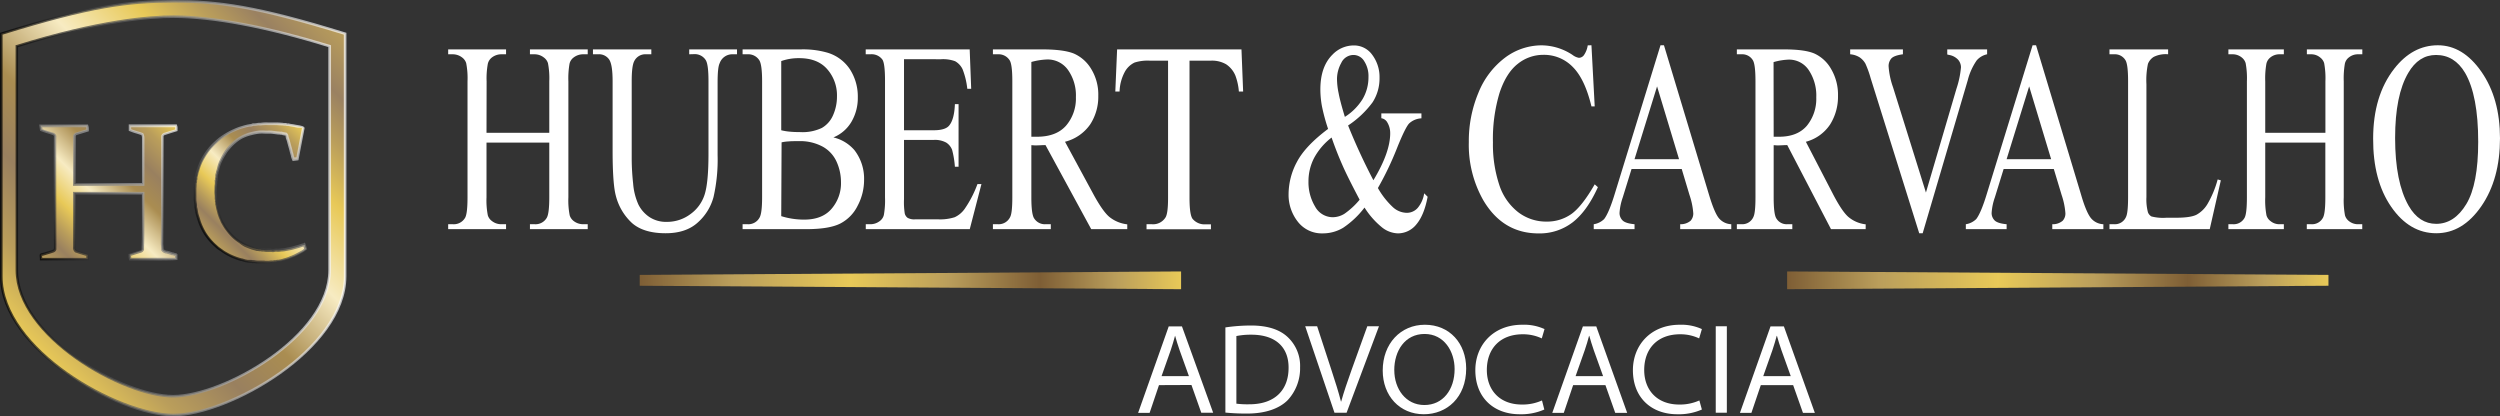
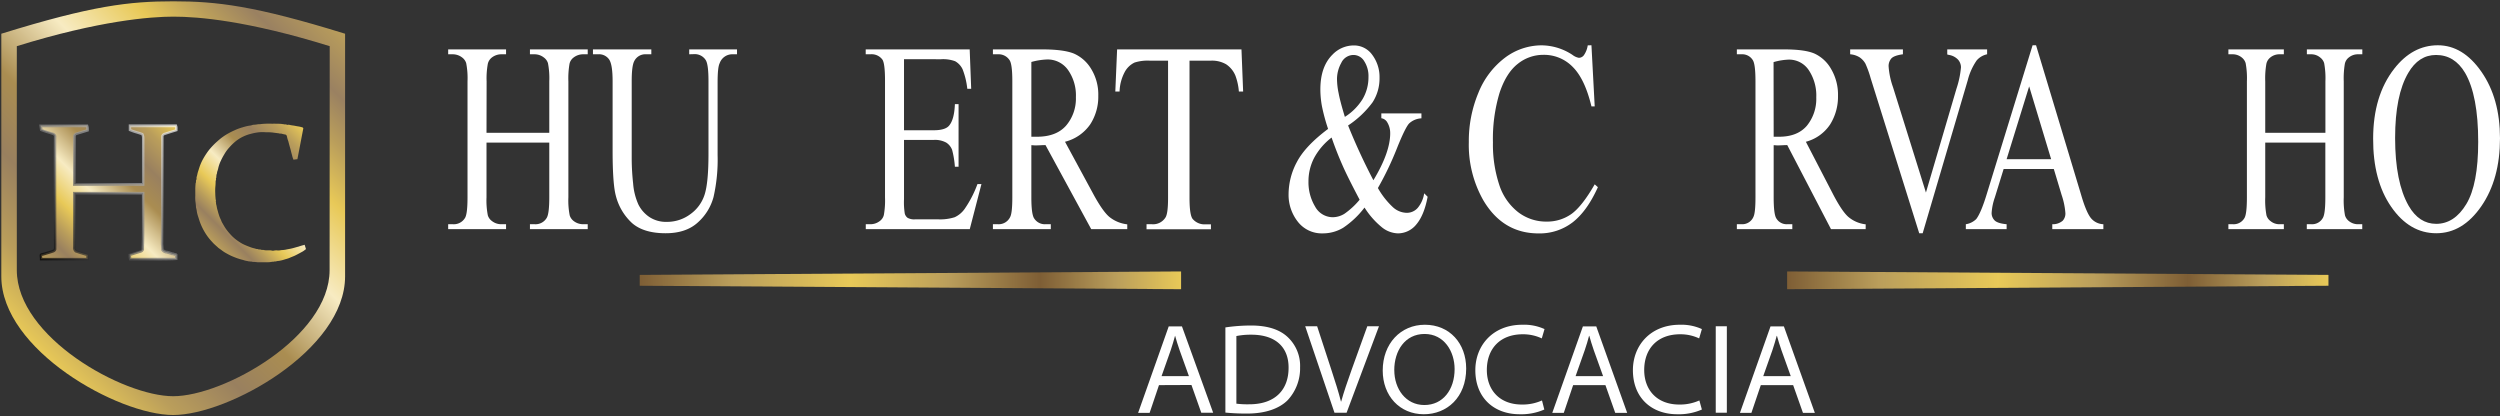
<svg xmlns="http://www.w3.org/2000/svg" xmlns:xlink="http://www.w3.org/1999/xlink" viewBox="0 0 721.26 120.11">
  <rect x="0" y="0" width="721.26" height="120.11" fill="#333333" stroke="none" />
  <defs>
    <style>.cls-1{isolation:isolate;}.cls-2{fill:#fff;}.cls-3{fill:url(#linear-gradient);}.cls-4{fill:url(#linear-gradient-2);}.cls-5{fill:url(#linear-gradient-3);}.cls-6{opacity:0.7;mix-blend-mode:overlay;}.cls-7{fill:url(#linear-gradient-4);}.cls-8{fill:url(#linear-gradient-5);}.cls-9{fill:url(#linear-gradient-6);}.cls-10{fill:url(#linear-gradient-7);}.cls-11{fill:url(#linear-gradient-8);}</style>
    <linearGradient id="linear-gradient" x1="184.56" y1="80.87" x2="340.75" y2="80.87" gradientUnits="userSpaceOnUse">
      <stop offset="0" stop-color="#7e5e35" />
      <stop offset="0.17" stop-color="#ba9e5b" />
      <stop offset="0.39" stop-color="#e8c958" />
      <stop offset="0.57" stop-color="#ba9e5b" />
      <stop offset="0.74" stop-color="#7e5e35" />
      <stop offset="0.88" stop-color="#ba9e5b" />
      <stop offset="1" stop-color="#e8c958" />
    </linearGradient>
    <linearGradient id="linear-gradient-2" x1="515.59" y1="80.87" x2="671.77" y2="80.87" xlink:href="#linear-gradient" />
    <linearGradient id="linear-gradient-3" x1="5.04" y1="94.93" x2="94.9" y2="5.07" gradientUnits="userSpaceOnUse">
      <stop offset="0" stop-color="#e8c958" />
      <stop offset="0.12" stop-color="#ba9e5b" />
      <stop offset="0.26" stop-color="#99805f" />
      <stop offset="0.39" stop-color="#aa8d51" />
      <stop offset="0.56" stop-color="#f7ebc2" />
      <stop offset="0.71" stop-color="#e8c958" />
      <stop offset="0.81" stop-color="#ba9e5b" />
      <stop offset="0.89" stop-color="#9a8161" />
      <stop offset="1" stop-color="#ba9e5b" />
    </linearGradient>
    <linearGradient id="linear-gradient-4" y1="60.06" x2="99.94" y2="60.06" gradientUnits="userSpaceOnUse">
      <stop offset="0" />
      <stop offset="1" stop-color="#fff" />
    </linearGradient>
    <linearGradient id="linear-gradient-5" x1="11.97" y1="74.83" x2="50.63" y2="36.17" gradientUnits="userSpaceOnUse">
      <stop offset="0" stop-color="#ba9e5b" />
      <stop offset="0.11" stop-color="#99805f" />
      <stop offset="0.19" stop-color="#ba9e5b" />
      <stop offset="0.29" stop-color="#e8c958" />
      <stop offset="0.44" stop-color="#f7ebc2" />
      <stop offset="0.61" stop-color="#aa8d51" />
      <stop offset="0.74" stop-color="#99805f" />
      <stop offset="0.88" stop-color="#ba9e5b" />
      <stop offset="1" stop-color="#e8c958" />
    </linearGradient>
    <linearGradient id="linear-gradient-6" x1="61.47" y1="70.19" x2="91.09" y2="40.57" xlink:href="#linear-gradient-5" />
    <linearGradient id="linear-gradient-7" x1="11.57" y1="75.19" x2="50.94" y2="35.82" xlink:href="#linear-gradient-4" />
    <linearGradient id="linear-gradient-8" x1="61.22" y1="70.47" x2="91.38" y2="40.31" xlink:href="#linear-gradient-4" />
  </defs>
  <title>logo-hubert-e-carvalho-advocacia</title>
  <g class="cls-1">
    <g id="Layer_1" data-name="Layer 1">
      <path class="cls-2" d="M140.36,38.31h18.11V23.47a22.7,22.7,0,0,0-.38-5.24,3.19,3.19,0,0,0-1.2-1.65,4.36,4.36,0,0,0-2.62-.92h-1.38V14.25h16.67v1.41h-1.38a4.51,4.51,0,0,0-2.62.88,3.1,3.1,0,0,0-1.25,1.86,24.41,24.41,0,0,0-.33,5.07V56.93a22.4,22.4,0,0,0,.38,5.2,3.25,3.25,0,0,0,1.17,1.65,4.47,4.47,0,0,0,2.65.91h1.38v1.42H152.89V64.69h1.38a3.73,3.73,0,0,0,3.48-1.87q.72-1.23.72-5.89V41.14H140.36V56.93a22.4,22.4,0,0,0,.38,5.2,3.19,3.19,0,0,0,1.2,1.65,4.34,4.34,0,0,0,2.62.91H146v1.42h-16.7V64.69h1.38a3.76,3.76,0,0,0,3.51-1.87q.69-1.23.69-5.89V23.47a22.7,22.7,0,0,0-.38-5.24,3.21,3.21,0,0,0-1.18-1.65,4.43,4.43,0,0,0-2.64-.92h-1.38V14.25H146v1.41h-1.41a4.51,4.51,0,0,0-2.62.88,3.21,3.21,0,0,0-1.23,1.86,23.26,23.26,0,0,0-.35,5.07Z" transform="translate(0 0)" />
      <path class="cls-2" d="M198.84,15.66V14.25h13.79v1.41h-1.47a3.85,3.85,0,0,0-3.53,2.57q-.6,1.18-.6,5.5v21a48.48,48.48,0,0,1-1.17,12.1,15,15,0,0,1-4.57,7.38q-3.4,3.09-9.26,3.08c-4.26,0-7.48-1-9.69-2.94a16.08,16.08,0,0,1-4.68-7.92q-.91-3.4-.92-12.77V23.43q0-4.79-1-6.27a3.55,3.55,0,0,0-3.2-1.5h-1.47V14.25h16.84v1.41h-1.5a3.57,3.57,0,0,0-3.44,2q-.72,1.38-.72,5.74V46a68,68,0,0,0,.41,6.92A18.2,18.2,0,0,0,184.18,59a9.41,9.41,0,0,0,3.15,3.6,8.7,8.7,0,0,0,5,1.41,11.24,11.24,0,0,0,6.84-2.22,11,11,0,0,0,4.12-5.67q1.11-3.46,1.11-11.73v-21q0-4.86-.81-6.08a3.73,3.73,0,0,0-3.33-1.69Z" transform="translate(0 0)" />
-       <path class="cls-2" d="M240.44,39.64a11.52,11.52,0,0,1,6.07,3.68,13.45,13.45,0,0,1,2.78,8.6,15.81,15.81,0,0,1-1.84,7.4,11.45,11.45,0,0,1-5,5.16q-3.21,1.63-9.78,1.63H214.24V64.69h1.46a3.66,3.66,0,0,0,3.51-2.06q.66-1.34.66-5.7V23.43q0-4.82-.83-6.08a3.76,3.76,0,0,0-3.34-1.69h-1.46V14.25h16.84a25.29,25.29,0,0,1,7.55.92A11.82,11.82,0,0,1,245.21,20a14.43,14.43,0,0,1,2.27,8.05,13.63,13.63,0,0,1-1.78,7A10.74,10.74,0,0,1,240.44,39.64Zm-15.05-2.06a16.27,16.27,0,0,0,2.42.4c.91.09,1.91.13,3,.13a13,13,0,0,0,6.3-1.2,7.75,7.75,0,0,0,3.24-3.69,13.19,13.19,0,0,0,1.12-5.43A11.41,11.41,0,0,0,238.69,20q-2.79-3.23-8.13-3.22a15,15,0,0,0-5.17.84Zm0,24.78a22.06,22.06,0,0,0,6.58,1c3.46,0,6.11-1,7.93-3.11a11.29,11.29,0,0,0,2.73-7.71,14.28,14.28,0,0,0-1.24-5.81,9.35,9.35,0,0,0-4-4.4,13.65,13.65,0,0,0-6.9-1.61c-1.19,0-2.2,0-3,.08a11.25,11.25,0,0,0-2,.27Z" transform="translate(0 0)" />
      <path class="cls-2" d="M260.81,17.08v20.5h8.56c2.22,0,3.71-.45,4.45-1.34q1.5-1.76,1.67-6.2h1.06V48.1h-1.06a26.24,26.24,0,0,0-.8-4.86,4.3,4.3,0,0,0-1.7-2.1,6.74,6.74,0,0,0-3.62-.77h-8.56v17.1a20.33,20.33,0,0,0,.23,4.18,2.28,2.28,0,0,0,.8,1.19,3.87,3.87,0,0,0,2.19.44h6.61a13.8,13.8,0,0,0,4.79-.61,7.22,7.22,0,0,0,2.88-2.41A31.83,31.83,0,0,0,282,53.11h1.15l-3.37,13h-30V64.69h1.38a4.39,4.39,0,0,0,2.61-.88A3.06,3.06,0,0,0,255,62a23.84,23.84,0,0,0,.33-5V23.28q0-4.94-.75-6.08a3.85,3.85,0,0,0-3.44-1.54h-1.38V14.25h30l.43,11.36h-1.12A22.14,22.14,0,0,0,277.72,20a5.18,5.18,0,0,0-2.17-2.34,10.06,10.06,0,0,0-4.05-.57Z" transform="translate(0 0)" />
      <path class="cls-2" d="M325.22,66.11h-10.4L301.63,41.86c-1,0-1.77.08-2.38.08l-.81,0-.89-.06V56.93q0,4.89.81,6.08a3.65,3.65,0,0,0,3.27,1.68h1.53v1.42h-16.7V64.69h1.47a3.65,3.65,0,0,0,3.53-2.14q.6-1.19.6-5.62V23.43c0-3.26-.26-5.29-.8-6.08a3.76,3.76,0,0,0-3.33-1.69h-1.47V14.25h14.2q6.19,0,9.15,1.2a10.93,10.93,0,0,1,5,4.44,14.07,14.07,0,0,1,2.05,7.71,14.67,14.67,0,0,1-2.34,8.3,12.63,12.63,0,0,1-7.26,5l8.05,14.87q2.76,5.13,4.74,6.81a10,10,0,0,0,5.17,2.14ZM297.55,39.45l.95,0c.27,0,.49,0,.66,0q5.58,0,8.41-3.21a12,12,0,0,0,2.83-8.19,12.74,12.74,0,0,0-2.29-7.89,7.19,7.19,0,0,0-6.05-3,19.57,19.57,0,0,0-4.51.72Z" transform="translate(0 0)" />
      <path class="cls-2" d="M358.17,14.25l.48,12.16h-1.23a17,17,0,0,0-1-4.59,7.26,7.26,0,0,0-2.67-3.27,8.13,8.13,0,0,0-4.39-1.05h-6.18V57.12q0,4.79.87,6a4.48,4.48,0,0,0,3.79,1.6h1.52v1.42H330.78V64.69h1.55a4.2,4.2,0,0,0,3.95-2c.48-.81.71-2.67.71-5.58V17.5h-5.27a12.53,12.53,0,0,0-4.38.54,6.3,6.3,0,0,0-2.88,2.79A12.75,12.75,0,0,0,323,26.41h-1.23l.52-12.16Z" transform="translate(0 0)" />
      <path class="cls-2" d="M398.52,32.72h11.57v1.42a5.58,5.58,0,0,0-3.54,1.47q-1.14,1.2-3.57,7.28a89.13,89.13,0,0,1-5.45,11.36,23,23,0,0,0,4.38,5.57,6.07,6.07,0,0,0,3.88,1.58A4.19,4.19,0,0,0,409,60a8.53,8.53,0,0,0,1.88-4.23l1,1c-.68,3.59-1.78,6.24-3.28,8a6.83,6.83,0,0,1-5.26,2.56,7.73,7.73,0,0,1-4.59-1.7,23.39,23.39,0,0,1-5.08-5.75,25.62,25.62,0,0,1-6.16,5.83,11.33,11.33,0,0,1-5.86,1.62,8.74,8.74,0,0,1-7.22-3.36,12.52,12.52,0,0,1-2.67-8,19.83,19.83,0,0,1,2.4-9.24q2.4-4.6,9-9.54a53.76,53.76,0,0,1-1.77-6.52,27.14,27.14,0,0,1-.46-4.88q0-6.54,3.47-10a8.52,8.52,0,0,1,6.14-2.68,6.44,6.44,0,0,1,5.35,2.7A10.64,10.64,0,0,1,398,22.4a12.72,12.72,0,0,1-2,7.11,27.76,27.76,0,0,1-7.07,6.69A172.23,172.23,0,0,0,396.23,52q4.84-8,4.85-13.53a6,6,0,0,0-.83-3.14,2.36,2.36,0,0,0-1.73-1.22Zm-6.26,24.9q-3.63-6.88-5-10.06c-.94-2.12-2-4.74-3.09-7.88a18.62,18.62,0,0,0-5,5.81,14.64,14.64,0,0,0-1.67,6.89,13.54,13.54,0,0,0,1.9,7.19,5.81,5.81,0,0,0,5.13,3.1,6.47,6.47,0,0,0,3.35-1A21.92,21.92,0,0,0,392.26,57.62ZM388,33.72a16.09,16.09,0,0,0,5.11-5.13,12.32,12.32,0,0,0,1.7-6.39,7.9,7.9,0,0,0-1.23-4.55,3.61,3.61,0,0,0-3-1.79,3.91,3.91,0,0,0-3.63,2.31,9.7,9.7,0,0,0-1.22,4.53,20.73,20.73,0,0,0,.47,4.19Q386.62,29.2,388,33.72Z" transform="translate(0 0)" />
      <path class="cls-2" d="M459.14,13.06l.94,17.64h-.94q-1.9-7.92-5.41-11.4a11.52,11.52,0,0,0-8.42-3.48,11.72,11.72,0,0,0-7.45,2.62q-3.32,2.61-5.23,8.35a45.83,45.83,0,0,0-1.91,14.27,37.12,37.12,0,0,0,1.8,12.2,16.38,16.38,0,0,0,5.42,7.91,13.23,13.23,0,0,0,8.25,2.76,12.11,12.11,0,0,0,7.12-2.16q3.07-2.16,6.77-8.59L461,54q-3.12,6.91-7.27,10.13a15.61,15.61,0,0,1-9.85,3.21q-10.29,0-15.94-9.56A32.33,32.33,0,0,1,423.76,41a36,36,0,0,1,2.78-14.26,23.66,23.66,0,0,1,7.64-10.08,17.64,17.64,0,0,1,10.64-3.58,16.4,16.4,0,0,1,8.85,2.76,4.27,4.27,0,0,0,1.83.84,1.83,1.83,0,0,0,1.44-.73,6.68,6.68,0,0,0,1.13-2.87Z" transform="translate(0 0)" />
-       <path class="cls-2" d="M485.18,48.75H470.71l-2.53,8.18a16.81,16.81,0,0,0-.94,4.51,3,3,0,0,0,.82,2.09c.54.6,1.71,1,3.51,1.16v1.42H459.8V64.69a5.42,5.42,0,0,0,3-1.49q1.41-1.83,3.12-7.46l13.14-42.68h1l13,43.14q1.57,5.2,2.85,6.75a4.9,4.9,0,0,0,3.57,1.74v1.42H484.74V64.69a4.4,4.4,0,0,0,3-1,3.12,3.12,0,0,0,.78-2.14,21.12,21.12,0,0,0-1.1-5.32Zm-.77-2.83-6.34-21-6.5,21Z" transform="translate(0 0)" />
      <path class="cls-2" d="M538.25,66.11h-10L515.63,41.86c-.94,0-1.7.08-2.29.08l-.77,0-.86-.06V56.93q0,4.89.77,6.08a3.47,3.47,0,0,0,3.15,1.68h1.46v1.42h-16V64.69h1.4a3.49,3.49,0,0,0,3.39-2.14q.58-1.19.58-5.62V23.43q0-4.89-.77-6.08a3.56,3.56,0,0,0-3.2-1.69h-1.4V14.25h13.61q6,0,8.77,1.2a10.57,10.57,0,0,1,4.8,4.44,14.56,14.56,0,0,1,2,7.71A15.1,15.1,0,0,1,528,35.9a12.1,12.1,0,0,1-7,5l7.71,14.87q2.64,5.13,4.55,6.81a9.33,9.33,0,0,0,5,2.14ZM511.71,39.45l.91,0c.26,0,.47,0,.64,0q5.34,0,8.06-3.21A12.29,12.29,0,0,0,524,28.09a13.18,13.18,0,0,0-2.19-7.89,6.8,6.8,0,0,0-5.8-3,18,18,0,0,0-4.33.72Z" transform="translate(0 0)" />
      <path class="cls-2" d="M573.29,14.25v1.41a5.46,5.46,0,0,0-3,1.76,17.61,17.61,0,0,0-2.59,5.74l-13,44.13h-1l-14-44.7a29,29,0,0,0-1.51-4.21,5.44,5.44,0,0,0-1.7-1.85,6.06,6.06,0,0,0-2.71-.87V14.25H549v1.41q-2.58.35-3.36,1.23a3.33,3.33,0,0,0-.77,2.26,22.44,22.44,0,0,0,1.27,6l9.5,30.4,8.82-30a26.58,26.58,0,0,0,1.29-6.15,3.41,3.41,0,0,0-.79-2.13,4.64,4.64,0,0,0-2.7-1.43l-.47-.12V14.25Z" transform="translate(0 0)" />
      <path class="cls-2" d="M592.53,48.75H578.06l-2.53,8.18a16.81,16.81,0,0,0-.94,4.51,3,3,0,0,0,.81,2.09c.54.6,1.72,1,3.52,1.16v1.42H567.15V64.69a5.42,5.42,0,0,0,3-1.49q1.41-1.83,3.11-7.46l13.15-42.68h1l13,43.14c1,3.47,2,5.72,2.85,6.75a4.88,4.88,0,0,0,3.57,1.74v1.42H592.09V64.69a4.37,4.37,0,0,0,3-1,3.08,3.08,0,0,0,.79-2.14,21.12,21.12,0,0,0-1.1-5.32Zm-.77-2.83-6.34-21-6.5,21Z" transform="translate(0 0)" />
-       <path class="cls-2" d="M639.81,51.77l.91.26-3.2,14.08H608.59V64.69H610a3.47,3.47,0,0,0,3.38-2.14q.58-1.21.58-5.66V23.43c0-3.24-.25-5.27-.77-6.08A3.54,3.54,0,0,0,610,15.66h-1.41V14.25h16.92v1.41a7.73,7.73,0,0,0-4.18.77,4.18,4.18,0,0,0-1.64,2,23,23,0,0,0-.44,5.85V56.89a14.51,14.51,0,0,0,.44,4.36,2.31,2.31,0,0,0,1,1.19,13.26,13.26,0,0,0,4.3.38h2.73q4.31,0,6-.88a8.46,8.46,0,0,0,3.17-3.12A29.17,29.17,0,0,0,639.81,51.77Z" transform="translate(0 0)" />
      <path class="cls-2" d="M653.53,38.31h17.36V23.47a23.72,23.72,0,0,0-.36-5.24,3.17,3.17,0,0,0-1.16-1.65,4,4,0,0,0-2.5-.92h-1.33V14.25h16v1.41H680.2a4.14,4.14,0,0,0-2.5.88,3.08,3.08,0,0,0-1.2,1.86,25.41,25.41,0,0,0-.32,5.07V56.93a23.41,23.41,0,0,0,.36,5.2,3.23,3.23,0,0,0,1.13,1.65,4.14,4.14,0,0,0,2.53.91h1.32v1.42h-16V64.69h1.33a3.54,3.54,0,0,0,3.33-1.87q.69-1.23.69-5.89V41.14H653.53V56.93a23.41,23.41,0,0,0,.36,5.2,3.17,3.17,0,0,0,1.16,1.65,4,4,0,0,0,2.5.91h1.35v1.42h-16V64.69h1.32a3.56,3.56,0,0,0,3.36-1.87q.66-1.23.66-5.89V23.47a23.72,23.72,0,0,0-.36-5.24,3.23,3.23,0,0,0-1.13-1.65,4.15,4.15,0,0,0-2.53-.92H642.9V14.25h16v1.41h-1.35a4.16,4.16,0,0,0-2.5.88,3.21,3.21,0,0,0-1.19,1.86,24.41,24.41,0,0,0-.33,5.07Z" transform="translate(0 0)" />
      <path class="cls-2" d="M703.32,13.06q7.27,0,12.6,7.67t5.34,19.14q0,11.82-5.38,19.62t-13,7.8q-7.73,0-13-7.61T684.66,40q0-12.36,6.07-20.16Q696,13.07,703.32,13.06Zm-.52,2.8q-5,0-8,5.16Q691,27.44,691,39.83q0,12.7,3.91,19.55,3,5.19,7.93,5.2,5.26,0,8.7-5.7t3.43-18q0-13.32-3.78-19.85Q708.14,15.86,702.8,15.86Z" transform="translate(0 0)" />
      <path class="cls-2" d="M334.37,111.11l-2.7,8h-3.32l8.83-24.94H341L350,119.07h-3.43l-2.83-8Zm8.64-2.59-2.68-7.46c-.57-1.59-.93-2.88-1.3-4.17H339c-.36,1.31-.73,2.63-1.23,4.1l-2.66,7.53Z" transform="translate(0 0)" />
      <path class="cls-2" d="M353.53,94.46a51.61,51.61,0,0,1,7.38-.55c4.95,0,8.51,1.24,10.81,3.55a11.34,11.34,0,0,1,3.36,8.53,13.47,13.47,0,0,1-3.55,9.43c-2.44,2.48-6.51,3.89-11.66,3.89a60.07,60.07,0,0,1-6.34-.28Zm3.17,22a25.62,25.62,0,0,0,3.71.18c7.65,0,11.35-4.35,11.35-10.51.05-5.76-3.52-9.57-10.76-9.57a21,21,0,0,0-4.3.39Z" transform="translate(0 0)" />
      <path class="cls-2" d="M385,119.07l-8.44-24.94H380l4.08,12.49c1.16,3.55,2.08,6.41,2.79,9.22h.07c.76-2.77,1.82-5.8,3-9.14l4.53-12.57h3.37l-9.34,24.94Z" transform="translate(0 0)" />
      <path class="cls-2" d="M423,106.32c0,8.3-5.52,13.19-12.22,13.19-7,0-11.86-5.35-11.86-12.61,0-7.78,5.19-13.21,12.16-13.21C418.25,93.69,423,99.1,423,106.32Zm-20.74.47c0,5.41,3.31,10.06,8.68,10.06s8.72-4.45,8.72-10.37c0-5.07-3-10.13-8.66-10.13S402.25,101.21,402.25,106.79Z" transform="translate(0 0)" />
      <path class="cls-2" d="M445.54,118.15a16.58,16.58,0,0,1-7.13,1.36c-7.27,0-12.77-4.62-12.77-12.71,0-7.16,5.08-13.11,13.53-13.11a14.26,14.26,0,0,1,6.43,1.25l-.79,2.69a12.65,12.65,0,0,0-5.49-1.19c-6.5,0-10.36,4.12-10.36,10.32,0,5.58,3.52,9.95,10.12,9.95a13.59,13.59,0,0,0,5.79-1.18Z" transform="translate(0 0)" />
      <path class="cls-2" d="M453.86,111.11l-2.7,8h-3.32l8.83-24.94h3.86l8.92,24.94H466l-2.83-8Zm8.64-2.59-2.68-7.46c-.56-1.59-.93-2.88-1.3-4.17h-.07c-.35,1.31-.72,2.63-1.23,4.1l-2.66,7.53Z" transform="translate(0 0)" />
      <path class="cls-2" d="M491,118.15a16.58,16.58,0,0,1-7.13,1.36c-7.27,0-12.77-4.62-12.77-12.71,0-7.16,5.08-13.11,13.53-13.11A14.26,14.26,0,0,1,491,94.94l-.79,2.69a12.67,12.67,0,0,0-5.5-1.19c-6.49,0-10.35,4.12-10.35,10.32,0,5.58,3.52,9.95,10.12,9.95a13.59,13.59,0,0,0,5.79-1.18Z" transform="translate(0 0)" />
      <path class="cls-2" d="M498.2,94.13v24.94H495V94.13Z" transform="translate(0 0)" />
      <path class="cls-2" d="M508,111.11l-2.71,8h-3.31l8.82-24.94h3.86l8.93,24.94h-3.43l-2.83-8Zm8.64-2.59-2.68-7.46c-.57-1.59-.93-2.88-1.3-4.17h-.07c-.36,1.31-.73,2.63-1.23,4.1l-2.66,7.53Z" transform="translate(0 0)" />
      <polygon class="cls-3" points="340.75 78.31 184.56 79.31 184.56 82.44 340.75 83.44 340.75 78.31" />
      <polygon class="cls-4" points="515.59 78.31 671.77 79.31 671.77 82.44 515.59 83.44 515.59 78.31" />
      <path class="cls-5" d="M50,.38C37.29.38,26.58,1.61.38,9.73v70c0,21.22,33.66,40,49.59,40s49.59-18.76,49.59-40v-70C73.35,1.61,62.5.38,50,.38ZM95.09,77.94c0,19.31-30.63,36.37-45.12,36.37S4.85,97.25,4.85,77.94V13.32C28.69,5.93,43.47,4.8,50,4.8c7.19,0,21.28,1.13,45.12,8.52Z" transform="translate(0 0)" />
      <g class="cls-6">
-         <path class="cls-7" d="M50,120.11c-16,0-50-19.09-50-40.35V9.46l.26-.08C26,1.4,36.8,0,50,0,62.86,0,74.09,1.45,99.68,9.38l.26.08v70.3C99.94,101,66,120.11,50,120.11ZM.75,10V79.76c0,20.86,33.43,39.6,49.22,39.6s49.22-18.74,49.22-39.6V10C73.89,2.19,62.74.75,50,.75,36.92.75,26.2,2.14.75,10ZM50,114.69c-14.59,0-45.5-17.39-45.5-36.75V13L4.73,13C28.7,5.53,43.36,4.43,50,4.43c11.58,0,27.22,3,45.23,8.53l.27.08v64.9C95.47,97.3,64.56,114.69,50,114.69ZM5.22,13.59V77.94c0,19,30.4,36,44.75,36s44.75-17,44.75-36V13.59C76.88,8.08,61.42,5.18,50,5.18,43.43,5.18,28.93,6.27,5.22,13.59Z" transform="translate(0 0)" />
-       </g>
+         </g>
      <path class="cls-8" d="M22,72.49c1.14.41,2.23.72,3.3,1.05v1.2H11.87a5.19,5.19,0,0,1-.06-1.18c.09-.18.26-.13.39-.16.59-.18,1.19-.37,1.79-.54l1.24-.4a.94.94,0,0,0,.67-.67c0-.59,0-1.27,0-2s-.09-29.85,0-30.58c-.14-.55-.54-.65-.89-.76-.76-.24-1.53-.44-2.27-.71l-.85-.33-.15-1.17h.56c.9,0,11.24,0,12.81,0a2.79,2.79,0,0,1,.14,1.27l-3.32,1-.28.21-.21.42v14H41.29c0-.16,0-9.12,0-13.43a2.72,2.72,0,0,0-.26-1.1c-1.17-.43-2.41-.7-3.56-1.2V36.27H50.73a2.39,2.39,0,0,1,.13.47c0,.27,0,.54,0,.79l-1.9.58-1.37.45a1.05,1.05,0,0,0-.77.64l-.09,31.18s.08,1,.13,1.62c.23.46.76.58,1.23.73a11,11,0,0,1,1.6.51c.35,0,.63.23,1,.21.06,0,.13.09.18.14V74.7c-.42.08-12,.1-13.27,0a4,4,0,0,1-.13-.6c0-.21,0-.43,0-.63l3.14-1c.26-.08.35-.19.58-.56a7.88,7.88,0,0,1,0-.84c.2-2.48.09-12.43.09-14.92v-.5H21.45c0,.17,0,10.5,0,15.51A1.34,1.34,0,0,0,22,72.49Z" transform="translate(0 0)" />
      <path class="cls-9" d="M87.51,37c-.57,3-1.14,6-1.71,8.92l-1.14.15a9,9,0,0,1-.34-1c-.09-.46-.25-.9-.35-1.37-.07-.31-.16-.63-.25-.95-.19-.66-.37-1.32-.54-2a7.44,7.44,0,0,1-.38-1.3,1.8,1.8,0,0,0-.15-.42l-.19-.18a11.16,11.16,0,0,1-1.3-.3,2.47,2.47,0,0,0-.39,0c-.12,0-.24-.08-.36-.09-.59-.07-1.19-.14-1.78-.23a15.41,15.41,0,0,0-1.92-.07,11.65,11.65,0,0,0-2,0,16,16,0,0,0-2.37.46,11.5,11.5,0,0,0-2.78,1.09,10.51,10.51,0,0,0-1.5,1,14.93,14.93,0,0,0-1.94,1.87,11.19,11.19,0,0,0-1.4,1.93,17.4,17.4,0,0,0-1,1.86A10.3,10.3,0,0,0,63,48.36a7.49,7.49,0,0,1-.33,1.17c-.08.22,0,.43-.14.65a3,3,0,0,0-.12.91c0,.19-.14.35-.11.56a.53.53,0,0,1-.09.51.33.33,0,0,0,0,.1,18.16,18.16,0,0,1-.1,1.82,16.64,16.64,0,0,0,0,1.87c0,.47.06.94.09,1.42,0,.16.1.32.1.51a.81.81,0,0,0,0,.48c.07.15,0,.37.05.53.17.53.21,1.08.37,1.61s.26,1,.43,1.48a8.06,8.06,0,0,0,.5,1.26c.16.3.24.64.41.94.4.67.76,1.37,1.23,2a17.52,17.52,0,0,0,1.83,2.11,12.79,12.79,0,0,0,1.94,1.51,9.69,9.69,0,0,0,1.51.84c.66.29,1.32.55,2,.79.43.15.87.22,1.3.37.19.07.4,0,.61.11s.55,0,.81.13.59,0,.86.1a3.81,3.81,0,0,0,.82.09H78c.27,0,.52.12.81.11a5.25,5.25,0,0,1,1-.12,2.76,2.76,0,0,0,1,0,5.56,5.56,0,0,1,.82-.09,7.17,7.17,0,0,0,.81-.11c.43-.1.87-.17,1.3-.25.82-.16,1.6-.43,2.41-.63a14.78,14.78,0,0,1,1.57-.46.7.7,0,0,0,.16-.09l.4,1.28c-.32.23-.6.48-.91.66-.71.4-1.42.79-2.15,1.15-.52.26-1.09.45-1.62.69s-1.1.36-1.64.54a9.61,9.61,0,0,1-1.52.36,3.19,3.19,0,0,0-.71.11c-.23.1-.47,0-.66.09s-.52,0-.77.1a9.77,9.77,0,0,1-2,.09c-.68,0-1.35,0-2,0a11.3,11.3,0,0,0-1.42-.1c-.2-.14-.44-.06-.66-.11s-.45,0-.66-.1a9.79,9.79,0,0,1-1-.21c-.3-.11-.6-.18-.9-.26a18.2,18.2,0,0,1-2.29-.79,15,15,0,0,1-1.93-.94,9.62,9.62,0,0,1-1.43-.91c-.33-.26-.68-.48-1-.72a.46.46,0,0,0-.07-.07c-.57-.54-1.17-1-1.69-1.61a15.59,15.59,0,0,1-2.06-2.67,17,17,0,0,1-1.57-3.28c-.18-.54-.35-1.09-.53-1.64a9.84,9.84,0,0,1-.28-1.1,7.58,7.58,0,0,0-.27-1.34.34.34,0,0,1,0-.1,12.09,12.09,0,0,0-.11-1.21,9.39,9.39,0,0,1-.09-2q0-1,0-2c0-.56.06-1.12.1-1.67.2-.28,0-.63.18-.94s0-.62.13-.9c.16-.44.2-.91.35-1.36s.27-.86.41-1.29a14.56,14.56,0,0,1,1.24-2.76,22.66,22.66,0,0,1,1.31-2,19.73,19.73,0,0,1,2.66-2.82A17.22,17.22,0,0,1,65,39a20.27,20.27,0,0,1,2.52-1.34,15.28,15.28,0,0,1,2.44-.92,16.49,16.49,0,0,1,1.87-.47A3.76,3.76,0,0,0,73,36s.07,0,.1,0a9.09,9.09,0,0,0,1.17-.12c.32-.08.65,0,1-.09a23.3,23.3,0,0,1,3.34-.09,7.53,7.53,0,0,1,1,0c.68,0,1.35,0,2,.11.18,0,.36.08.56.09a1,1,0,0,1,.57.08c.15.09.41,0,.59,0a10.25,10.25,0,0,0,1.45.26c.43.08.87.18,1.32.24a9.18,9.18,0,0,1,1.23.3C87.36,36.81,87.44,36.92,87.51,37Z" transform="translate(0 0)" />
      <g class="cls-6">
        <path class="cls-10" d="M43.18,75.15c-2.69,0-5.16,0-5.6,0l-.29,0-.1-.45a2.6,2.6,0,0,1-.09-.47,2.69,2.69,0,0,1,0-.49v-.45l.85-.26,2.56-.79c.11,0,.15-.05.32-.31v-.14c0-.2,0-.41,0-.62.16-2,.13-8.92.11-12.66,0-1,0-1.74,0-2.23V56.1H21.82V71.23c0,.5.08.75.31.92.87.31,1.71.56,2.53.81l1,.3v1.86H11.5v-.38a1.66,1.66,0,0,0,0-.24c-.08-.66-.1-.93,0-1.12a.69.69,0,0,1,.58-.34l.59-.17,1.24-.37c.42-.12.82-.26,1.23-.4a.55.55,0,0,0,.42-.37v-.49c0-.44,0-.92,0-1.4,0-.26-.1-28.63,0-30.55-.08-.26-.24-.32-.56-.42l-.87-.27c-.5-.14-1-.29-1.48-.47L12,37.9l-.45-.18-.24-1.79.94,0h1.32c3.07,0,10.25,0,11.53,0h.29l.08.28a3.14,3.14,0,0,1,.15,1.44l0,.23-3.48,1.07L22,39l-.14.27V52.79h19.1v-13a2.13,2.13,0,0,0-.16-.81l-1.29-.41a17.5,17.5,0,0,1-2.14-.74l-.23-.1V35.89H51l.13.42a1.57,1.57,0,0,1,.09.4,4,4,0,0,1,0,.6v.49l-.84.26-1.31.41-1.38.45a.68.68,0,0,0-.5.36l-.09,31.1s.07.93.12,1.5a1.47,1.47,0,0,0,.85.45l.12,0,.48.13a7.6,7.6,0,0,1,1.08.36,1.6,1.6,0,0,1,.58.13.87.87,0,0,0,.31.09.56.56,0,0,1,.41.18l.15.12,0,.21V75l-.31,0C50.64,75.12,46.71,75.15,43.18,75.15Zm-5.29-.78c2,0,10.75,0,12.6,0v-.53a1.8,1.8,0,0,1-.41-.13.7.7,0,0,0-.32-.08l-.11,0-.1,0a7.31,7.31,0,0,0-1.06-.35l-.5-.15-.12,0a2,2,0,0,1-1.34-.89l0-.13c0-.58-.13-1.62-.13-1.62l.11-31.34a1.44,1.44,0,0,1,1-.87l1.38-.44,1.32-.41.31-.1a3.84,3.84,0,0,0,0-.48,1.3,1.3,0,0,1,0-.13H37.85v.55c.6.24,1.23.43,1.84.62s1,.3,1.48.48l.15.05.07.16a3,3,0,0,1,.28,1.24v13.8H21.07l0-14.53.32-.55.4-.27,3.08-.94a2.85,2.85,0,0,0-.07-.61c-1.87,0-8.38,0-11.26,0H12.17l.11.56.59.23c.48.17,1,.31,1.44.46l.82.25a1.39,1.39,0,0,1,1.14,1l0,.06v.07c-.1.92,0,30.27,0,30.52,0,.49,0,1,0,1.43l0,.65a1.28,1.28,0,0,1-.9.91c-.42.15-.84.28-1.27.41l-1.23.37-.56.16-.16,0c0,.13,0,.42.07.59H24.89v-.56l-.44-.13c-.85-.25-1.72-.52-2.62-.84l-.07,0a1.67,1.67,0,0,1-.69-1.57V55.35h20.6v.87c0,.49,0,1.27,0,2.23,0,4,0,10.71-.11,12.72,0,.18,0,.37,0,.54v.37l-.06.09a1.29,1.29,0,0,1-.79.72l-2.56.79-.32.1a1.71,1.71,0,0,0,0,.32A2.56,2.56,0,0,0,37.89,74.37Z" transform="translate(0 0)" />
-         <path class="cls-11" d="M77.2,76h-3a3.9,3.9,0,0,1-.66-.07,2.11,2.11,0,0,0-.7,0l-.15,0-.12-.08c-.07-.05-.3,0-.53-.05l-.28,0a2.44,2.44,0,0,1-.39-.06,2,2,0,0,0-.34-.06,4.07,4.07,0,0,1-.67-.16,7.08,7.08,0,0,0-.75-.22l-.11,0a17,17,0,0,1-2-.7l-.29-.11a16.2,16.2,0,0,1-2-1,10.92,10.92,0,0,1-1.49-1L63,72.06l-.45-.33-.54-.5c-.39-.36-.81-.73-1.18-1.14a16.49,16.49,0,0,1-2.11-2.73A18.79,18.79,0,0,1,57.14,64c-.1-.32-.21-.64-.31-1l-.22-.68a7.76,7.76,0,0,1-.28-1.15c0-.14,0-.29-.08-.43a4.68,4.68,0,0,0-.18-.86l0-.17c0-.15,0-.28,0-.41a6.07,6.07,0,0,0-.08-.77,6.54,6.54,0,0,1-.1-1.51c0-.18,0-.36,0-.54,0-.68,0-1.36,0-2,0-.39,0-.79.07-1.18l0-.61.06-.09a.62.62,0,0,0,0-.29,1.29,1.29,0,0,1,.1-.58,1.32,1.32,0,0,0,0-.32,1.61,1.61,0,0,1,.08-.56,4,4,0,0,0,.17-.68c.05-.22.1-.45.17-.67L57,48.23a15.46,15.46,0,0,1,1.27-2.82,20.63,20.63,0,0,1,1.34-2.06,17.33,17.33,0,0,1,2.5-2.69l.2-.19a16.85,16.85,0,0,1,2.44-1.8,20,20,0,0,1,2.56-1.37,15.64,15.64,0,0,1,2.5-.94l.27-.08a14,14,0,0,1,1.64-.4l.3-.05a2.23,2.23,0,0,0,.77-.19l.1-.06h.18l.33,0a4.31,4.31,0,0,0,.75-.08,3.17,3.17,0,0,1,.61-.07l.38,0a10.72,10.72,0,0,1,2.18-.1c.4,0,.8,0,1.2,0h1.22c.6,0,1.21.05,1.81.1a1.59,1.59,0,0,1,.3.06l.25,0h.11a1,1,0,0,1,.63.13s0,0,.07,0a1,1,0,0,1,.45,0,4.54,4.54,0,0,0,.92.18l.47.07.44.09.87.15a9.52,9.52,0,0,1,1.2.28.94.94,0,0,1,.44.27l.16.15v.25l-1.76,9.19-1.64.22-.18-.29c0-.11-.08-.22-.11-.32a6.27,6.27,0,0,1-.24-.77c0-.23-.11-.46-.17-.69s-.13-.44-.18-.67-.15-.62-.24-.92c-.17-.59-.33-1.19-.49-1.78l-.05-.22-.15-.45a4.12,4.12,0,0,1-.25-.92,1.3,1.3,0,0,0,0-.14,1,1,0,0,1,0-.1l0-.05-.38-.07a5.78,5.78,0,0,1-.87-.21h-.09l-.23,0a.9.9,0,0,1-.22-.06l-.12,0-.3,0-1.49-.19a8.31,8.31,0,0,0-1.23-.06H76.4a10.78,10.78,0,0,0-1.61,0,16.05,16.05,0,0,0-2.31.45,11.25,11.25,0,0,0-2.68,1,10.53,10.53,0,0,0-1.48,1,14.8,14.8,0,0,0-1.88,1.82,10.77,10.77,0,0,0-1.36,1.87,15.14,15.14,0,0,0-1,1.83,9.39,9.39,0,0,0-.72,2,8.15,8.15,0,0,1-.35,1.22,1.06,1.06,0,0,0,0,.2,1.35,1.35,0,0,1-.12.48,1.46,1.46,0,0,0-.07.51c0,.09,0,.18,0,.27a1.16,1.16,0,0,1-.08.31.79.79,0,0,0,0,.17,1,1,0,0,1-.08.69,5.3,5.3,0,0,1-.05,1.07,5.83,5.83,0,0,0-.06.72c0,.21,0,.43,0,.64a9.11,9.11,0,0,0,0,1.18c0,.35.05.69.07,1l0,.4a.56.56,0,0,0,0,.15,1.12,1.12,0,0,1,.06.4V58a.38.38,0,0,0,0,.2.93.93,0,0,1,.08.47.24.24,0,0,0,0,.12,6.59,6.59,0,0,1,.2.88c0,.25.1.49.17.73s.11.38.16.57.16.6.26.9l.11.29a5.76,5.76,0,0,0,.37.91c.08.16.14.32.21.48a2.53,2.53,0,0,0,.19.45l.3.51A15.2,15.2,0,0,0,65.7,66,17.53,17.53,0,0,0,67.49,68a13,13,0,0,0,1.89,1.47,10.53,10.53,0,0,0,1.45.81c.61.27,1.26.52,2,.77.2.07.4.12.6.18s.48.12.71.2a.56.56,0,0,0,.2,0,1.66,1.66,0,0,1,.4.08l.31,0a1.79,1.79,0,0,1,.49.08,1.43,1.43,0,0,0,.38,0,1.94,1.94,0,0,1,.46.06,3.11,3.11,0,0,0,.73.07H78a2.26,2.26,0,0,1,.43.07,2.35,2.35,0,0,0,.35,0l.33,0a2,2,0,0,1,.7-.06,2.89,2.89,0,0,0,.83,0,5.71,5.71,0,0,1,.71-.08h.16a6.63,6.63,0,0,0,.76-.11l.8-.16.5-.09c.52-.1,1-.25,1.52-.39l.88-.23.6-.19a5.47,5.47,0,0,1,1-.28l.41-.23.33.93.32,1-.22.16-.29.22a5.71,5.71,0,0,1-.66.47c-.72.41-1.45.8-2.16,1.15-.32.16-.65.29-1,.42l-.67.28a8.22,8.22,0,0,1-1.21.41l-.47.15a9.55,9.55,0,0,1-1.58.37l-.24,0a1.24,1.24,0,0,0-.37.06,1.39,1.39,0,0,1-.5.07h-.15a1.36,1.36,0,0,1-.62.11H78.3A4.62,4.62,0,0,1,77.2,76Zm-.83-.76h.42a4.89,4.89,0,0,0,1.33-.09,2,2,0,0,1,.4,0,.75.75,0,0,0,.29,0,1,1,0,0,1,.49-.09.59.59,0,0,0,.2,0,2.18,2.18,0,0,1,.6-.11l.2,0a8.14,8.14,0,0,0,1.45-.35l.5-.15a9.46,9.46,0,0,0,1.1-.37c.23-.11.46-.2.7-.29s.62-.25.92-.4c.7-.35,1.41-.73,2.12-1.13a5.45,5.45,0,0,0,.57-.41l.09-.07-.2-.65a6.68,6.68,0,0,0-.73.21,5.2,5.2,0,0,1-.67.21l-.85.24c-.51.14-1,.29-1.58.4l-.51.09-.78.15a6.14,6.14,0,0,1-.86.12l-.17,0a4.09,4.09,0,0,0-.6.07,3.27,3.27,0,0,1-1.08,0,1.54,1.54,0,0,0-.46.05,3.11,3.11,0,0,1-.44.07,1.89,1.89,0,0,1-.55-.06l-.29,0h-.9a3.37,3.37,0,0,1-.91-.1,2.72,2.72,0,0,0-.31,0,1.79,1.79,0,0,1-.58-.08,1.3,1.3,0,0,0-.31,0,1.86,1.86,0,0,1-.5-.08l-.23,0a1.54,1.54,0,0,1-.39-.07c-.21-.08-.42-.13-.63-.19s-.45-.11-.67-.19c-.73-.26-1.39-.52-2-.79A10.67,10.67,0,0,1,69,70.12a13.53,13.53,0,0,1-2-1.55,17.45,17.45,0,0,1-1.86-2.16,13.12,13.12,0,0,1-1-1.54l-.29-.51a2.73,2.73,0,0,1-.25-.55c-.06-.13-.11-.27-.17-.39a7.86,7.86,0,0,1-.42-1l-.1-.29c-.11-.31-.2-.64-.29-1s-.09-.36-.15-.54a7.84,7.84,0,0,1-.18-.81A5.67,5.67,0,0,0,62.1,59a1,1,0,0,1,0-.38v-.12a1,1,0,0,1-.09-.57.78.78,0,0,0,0-.24,1.29,1.29,0,0,1-.07-.31l0-.42c0-.32,0-.65-.07-1a9.19,9.19,0,0,1,0-1.28c0-.21,0-.42,0-.62a5.55,5.55,0,0,1,.07-.82,4.49,4.49,0,0,0,0-1,.47.47,0,0,1,.1-.41s0-.12,0-.18a1.15,1.15,0,0,1,.07-.53.43.43,0,0,0,0-.14,1.69,1.69,0,0,0,0-.23,2.08,2.08,0,0,1,.14-.8.71.71,0,0,0,.05-.23,1.44,1.44,0,0,1,.08-.38,8,8,0,0,0,.31-1.12,10.35,10.35,0,0,1,.77-2.13,18.35,18.35,0,0,1,1-1.92,12.2,12.2,0,0,1,1.45-2,15.82,15.82,0,0,1,2-1.91,10.26,10.26,0,0,1,1.56-1,12,12,0,0,1,2.84-1.12,16.4,16.4,0,0,1,2.43-.47,10,10,0,0,1,1.73,0h.92a8.79,8.79,0,0,1,1.34.07l1.47.19.3,0,.26.06a.45.45,0,0,0,.11,0h.11a.9.9,0,0,1,.35,0,4.12,4.12,0,0,0,.75.18l.51.11.1,0,.35.39.06.15a1,1,0,0,1,.11.36,3.72,3.72,0,0,0,.2.74c.06.17.12.33.17.51l.06.21q.23.89.48,1.77c.1.32.19.65.26,1s.1.41.16.61.14.5.19.76a4,4,0,0,0,.2.65l0,0,.57-.07,1.62-8.44,0,0A7.8,7.8,0,0,0,86,36.85c-.31,0-.61-.1-.91-.16l-.43-.08-.44-.06a5.61,5.61,0,0,1-1-.22H83a.82.82,0,0,1-.54-.07s-.1,0-.22,0h-.18c-.13,0-.25,0-.37-.06l-.21,0c-.59,0-1.18-.08-1.77-.1H78.57c-.41,0-.83,0-1.24,0a9.81,9.81,0,0,0-2,.09l-.48,0a2.5,2.5,0,0,0-.47,0,5.27,5.27,0,0,1-.88.1l-.34,0h0a3,3,0,0,1-.94.24l-.27,0c-.53.09-1.06.24-1.57.38l-.27.08a15.15,15.15,0,0,0-2.38.9,18.55,18.55,0,0,0-2.47,1.32A15.83,15.83,0,0,0,62.84,41l-.2.19a17.74,17.74,0,0,0-2.4,2.57,19.69,19.69,0,0,0-1.29,2,15,15,0,0,0-1.22,2.69l-.41,1.29c-.06.2-.1.39-.14.59a5.41,5.41,0,0,1-.21.79,1,1,0,0,0,0,.32,1.71,1.71,0,0,1-.11.61.77.77,0,0,0,0,.28,1.32,1.32,0,0,1-.13.61l0,.43c0,.38-.06.76-.07,1.14,0,.66,0,1.33,0,2,0,.19,0,.38,0,.57a6.62,6.62,0,0,0,.08,1.34,5.51,5.51,0,0,1,.1.89c0,.13,0,.25,0,.37a6,6,0,0,1,.22,1l.06.4a9.46,9.46,0,0,0,.26,1.05l.23.69.3,1A17.85,17.85,0,0,0,59.39,67a15.65,15.65,0,0,0,2,2.6,14.8,14.8,0,0,0,1.14,1.1l.54.49.37.28.69.49a9.16,9.16,0,0,0,1.38.88,14.76,14.76,0,0,0,1.88.92l.29.12a18.82,18.82,0,0,0,2,.66l.11,0a6.55,6.55,0,0,1,.83.25,3.13,3.13,0,0,0,.53.12l.4.07.3,0,.35,0h.17a1.5,1.5,0,0,1,.48.08,3.55,3.55,0,0,1,.81.06,3.31,3.31,0,0,0,.54.06h2.2ZM73,36.34Zm.16,0Z" transform="translate(0 0)" />
      </g>
    </g>
  </g>
</svg>